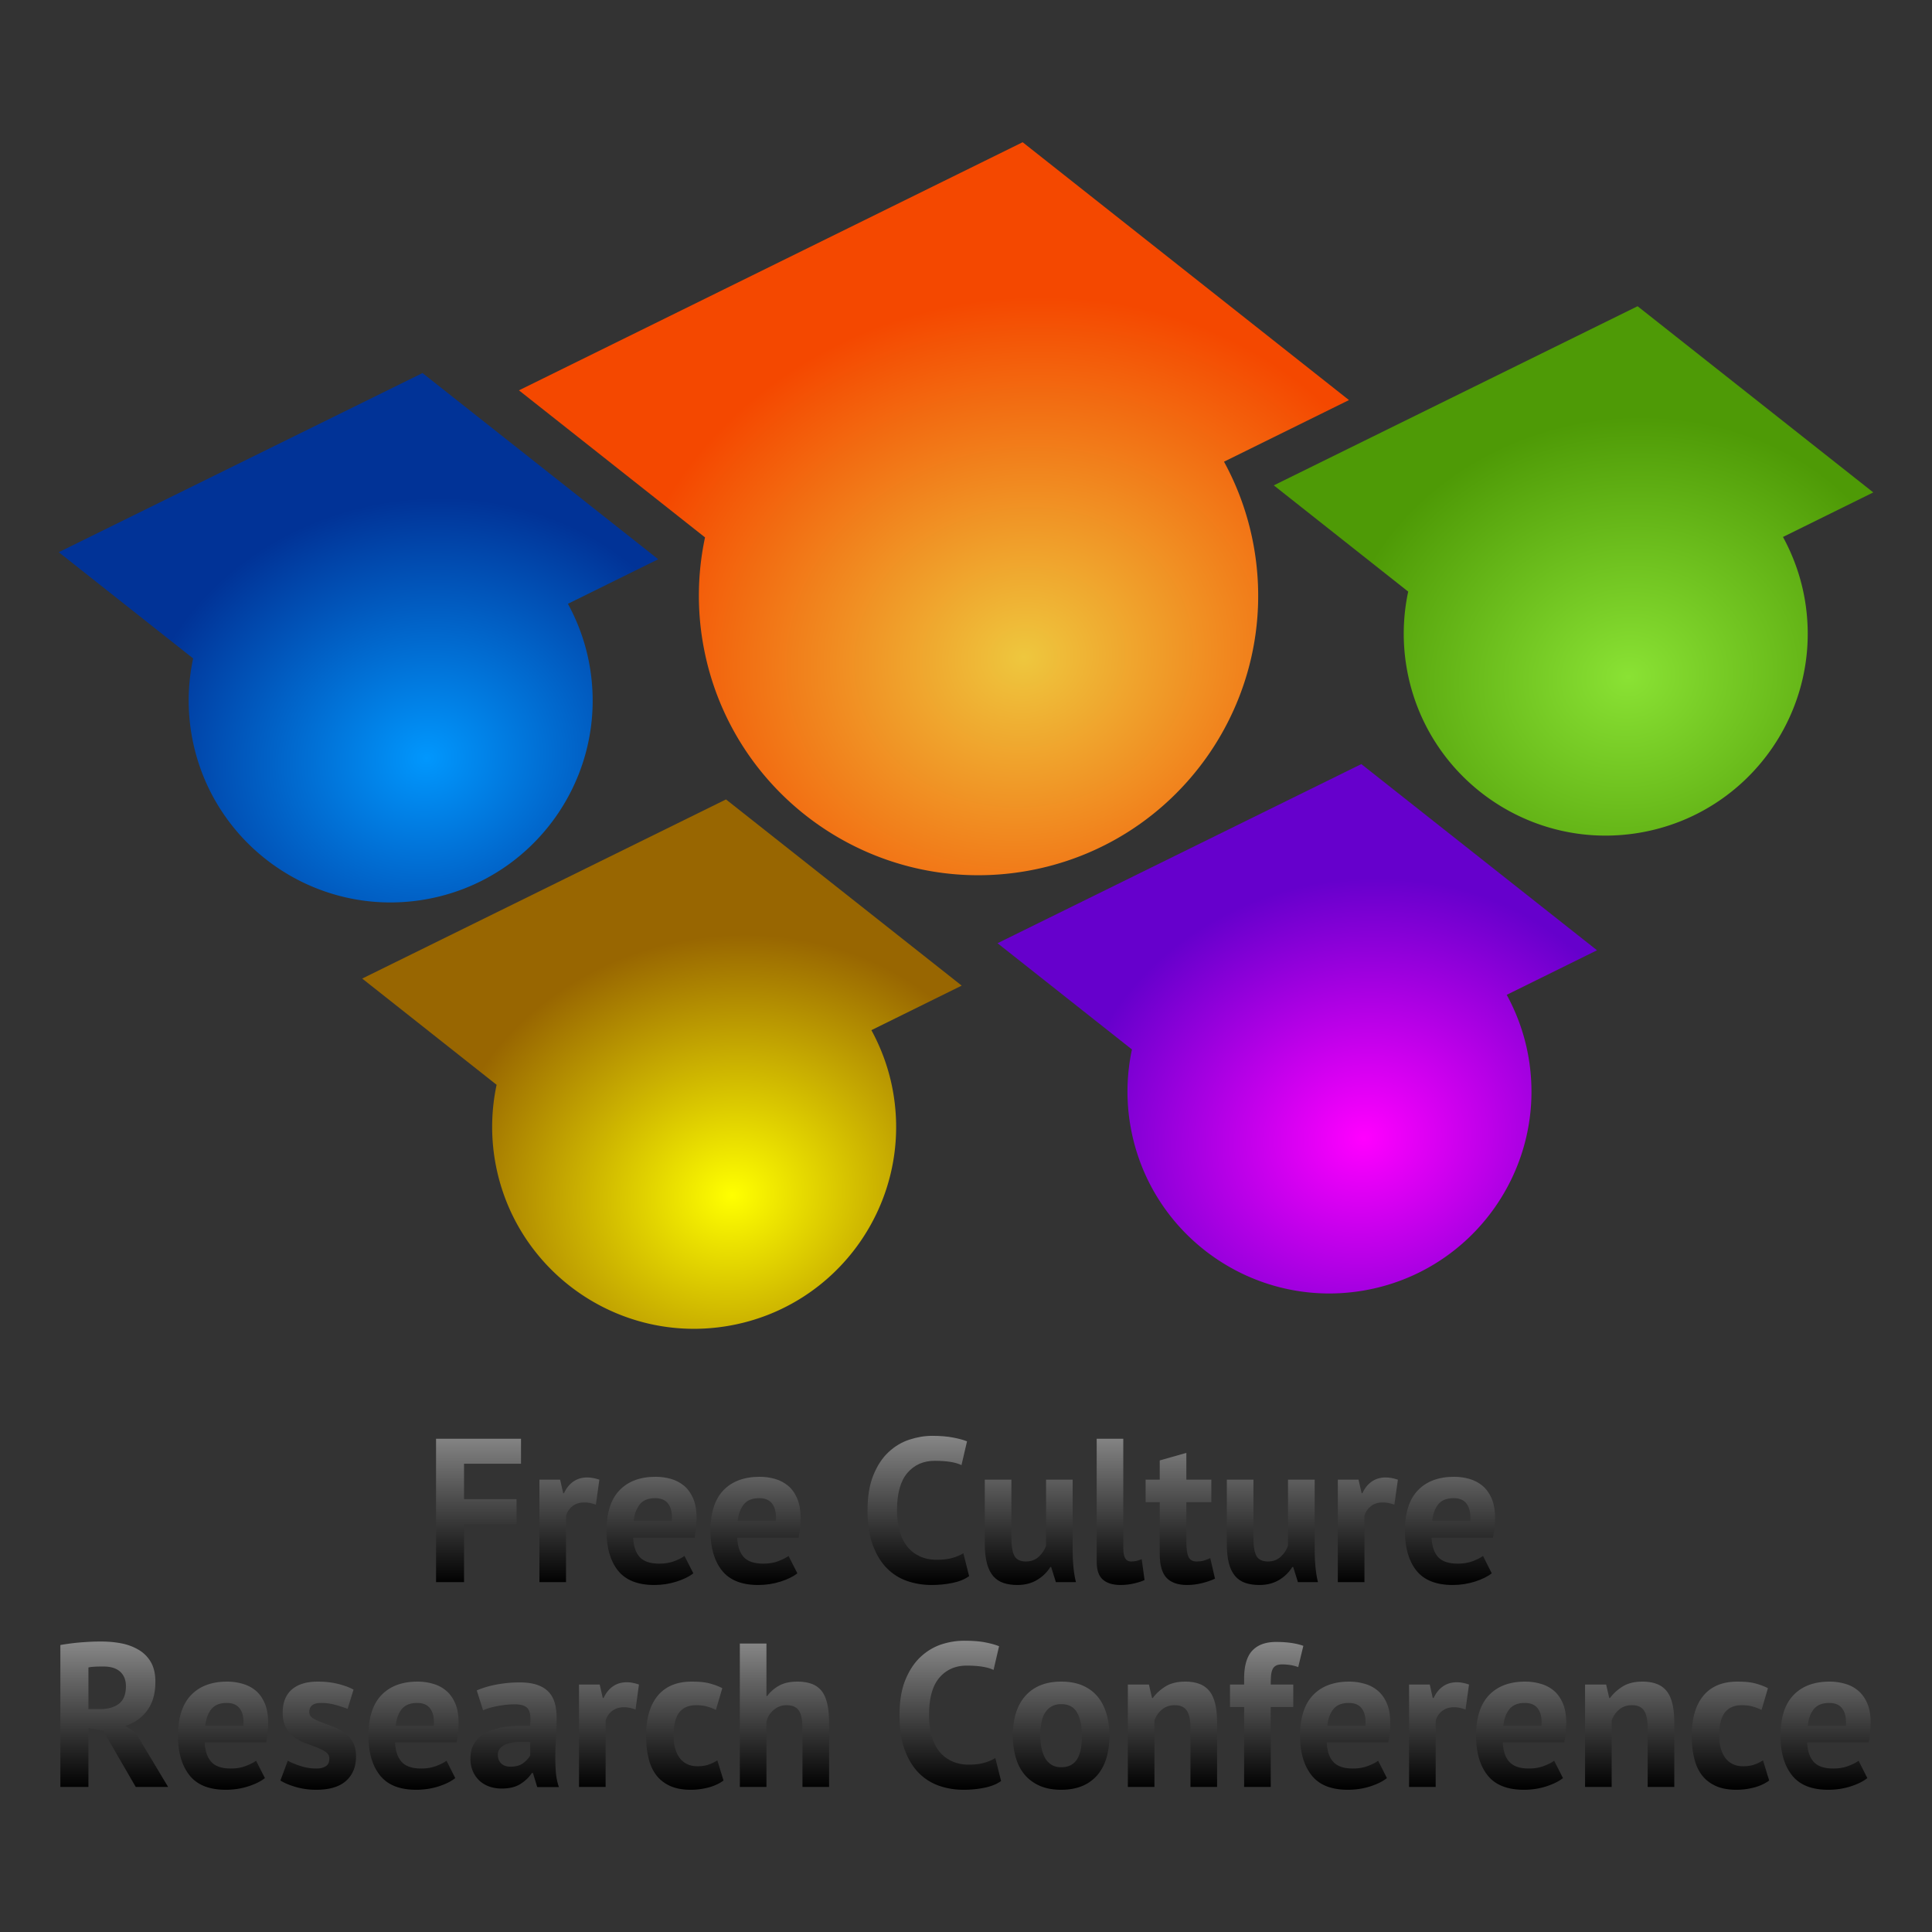
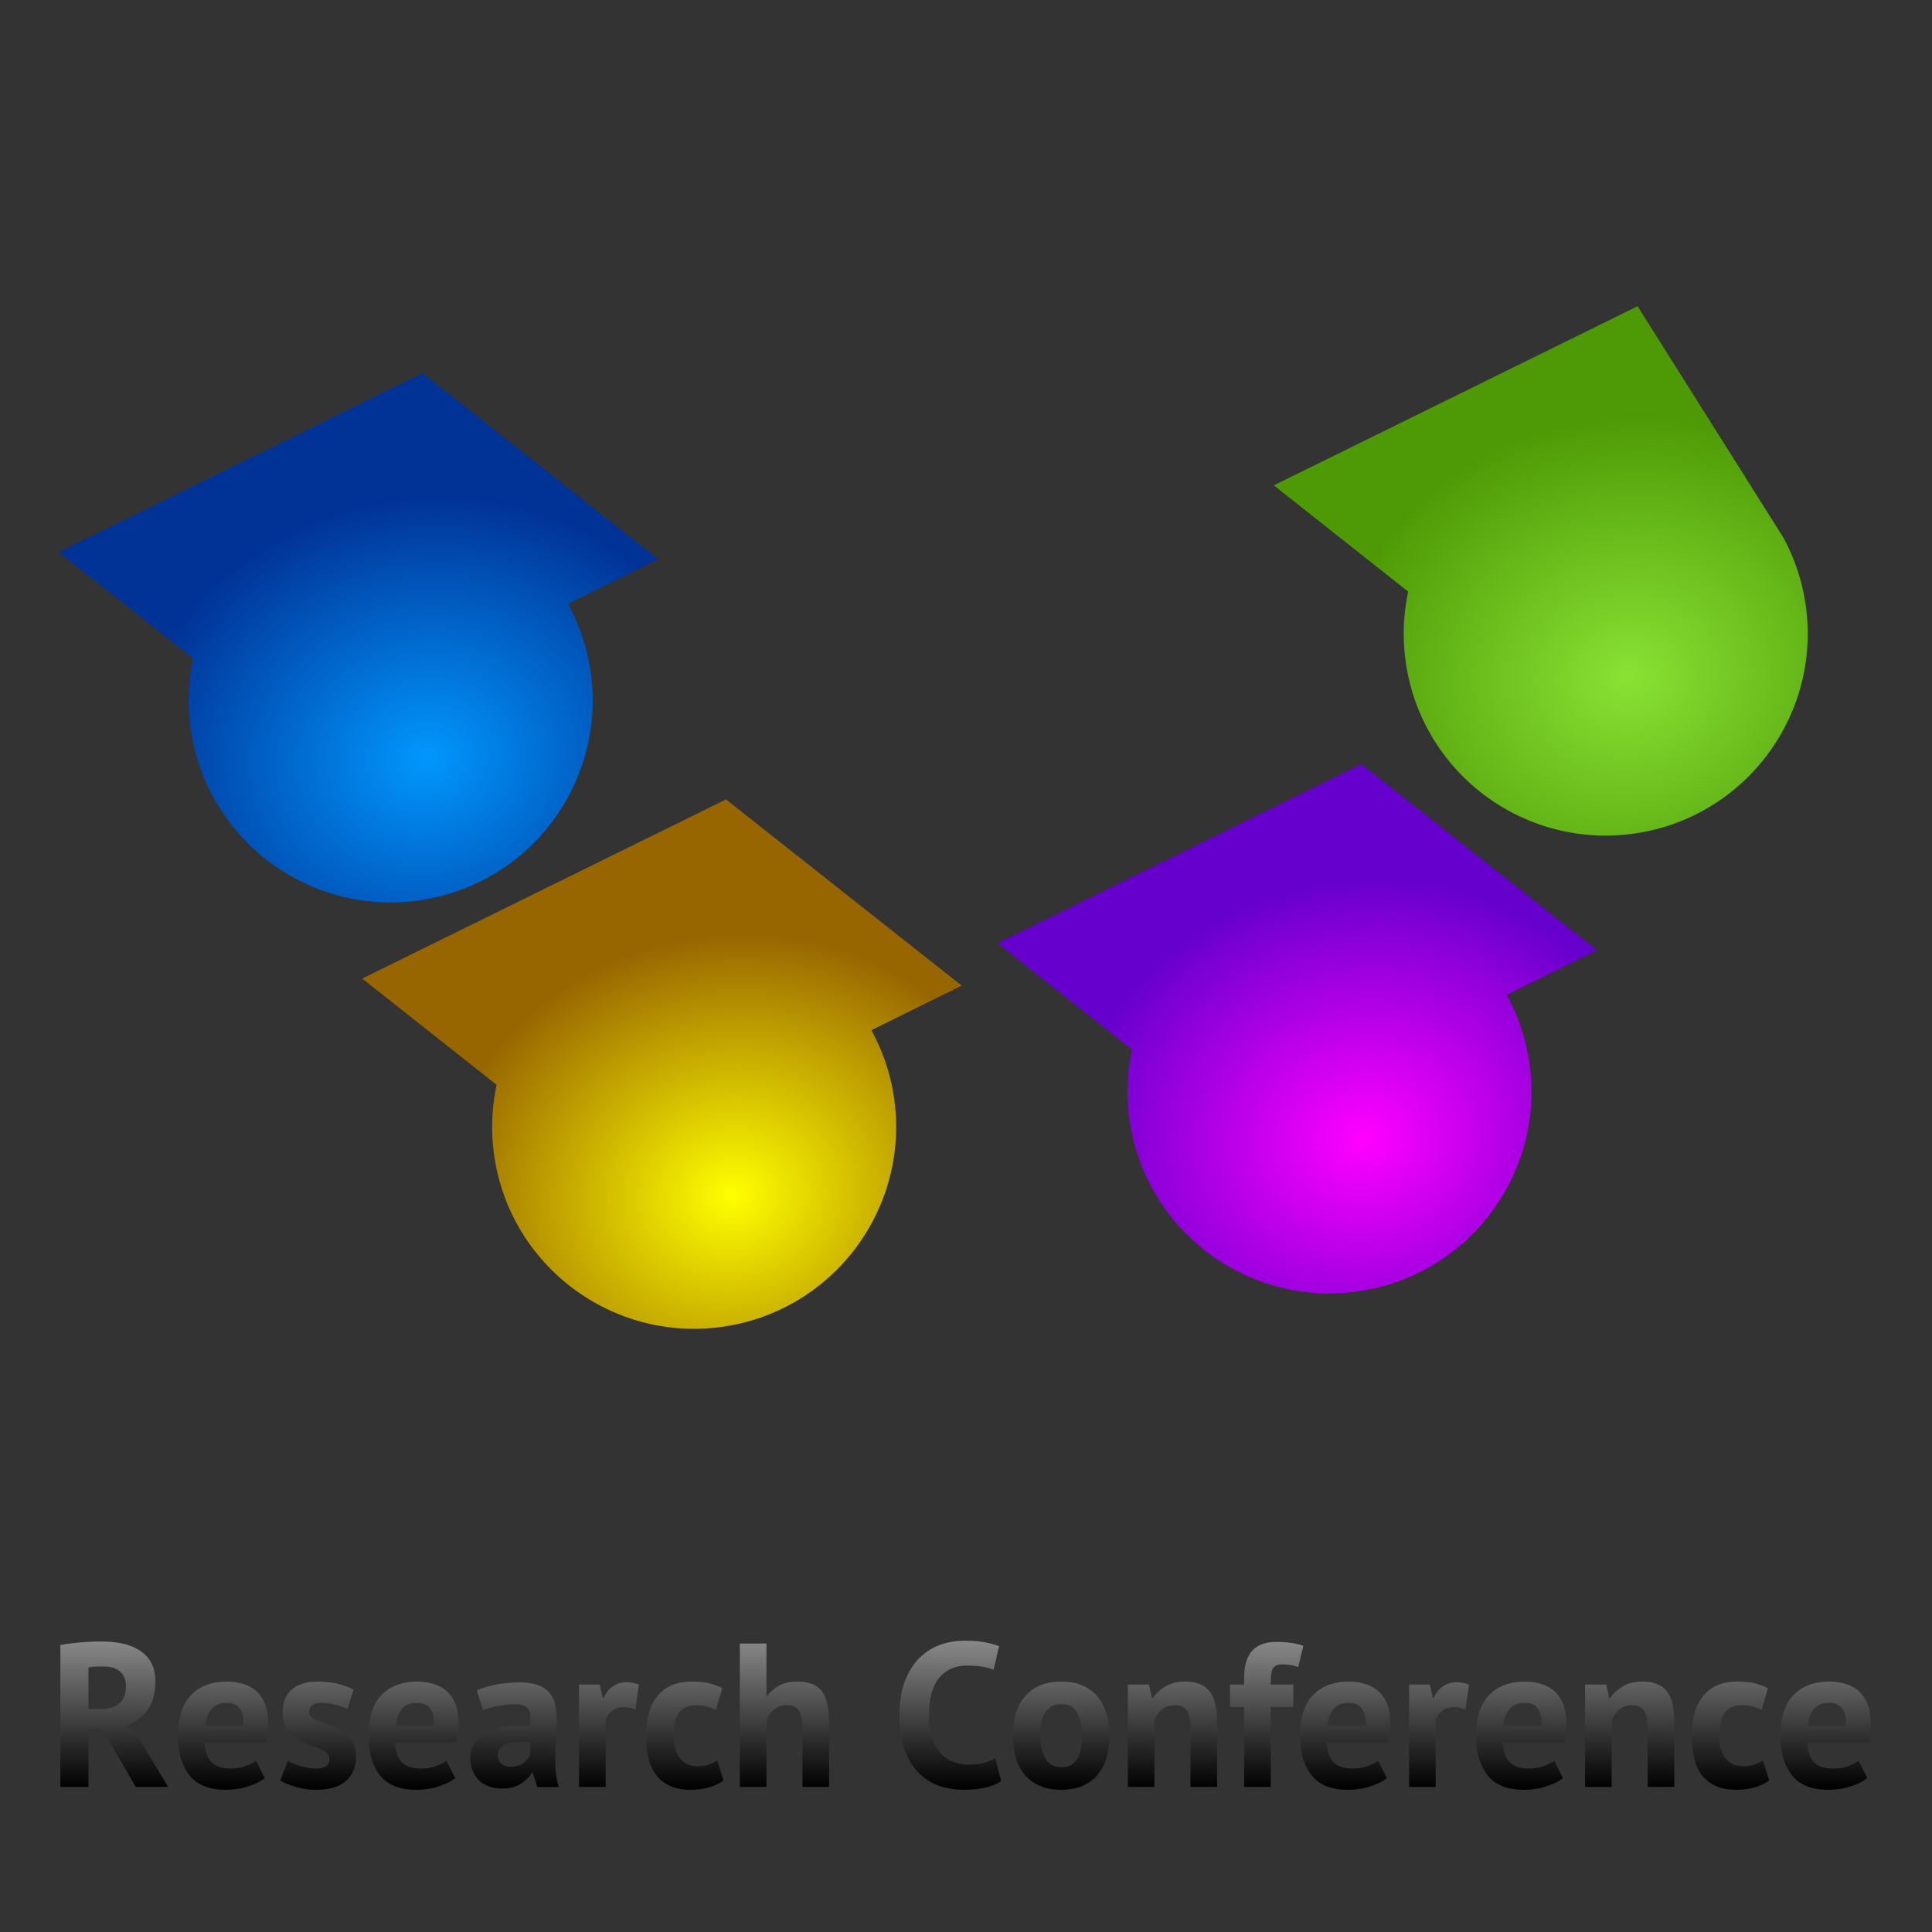
<svg xmlns="http://www.w3.org/2000/svg" xmlns:xlink="http://www.w3.org/1999/xlink" viewBox="0 0 744.09 744.09" version="1.0">
  <rect x="0" y="0" width="744.09" height="744.09" fill="#333333" stroke="none" />
  <defs>
    <radialGradient id="f" gradientUnits="userSpaceOnUse" cy="985.87" cx="56.334" gradientTransform="matrix(1.517 -.259 .228 1.335 215.04 -863.18)" r="73.812">
      <stop offset="0" stop-color="#f0f" />
      <stop offset="1" stop-color="#60c" />
    </radialGradient>
    <radialGradient id="e" gradientUnits="userSpaceOnUse" cy="1007.4" cx="-78.324" gradientTransform="matrix(1.517 -.259 .228 1.335 171.1 -904.84)" r="73.813">
      <stop offset="0" stop-color="#ff0" />
      <stop offset="1" stop-color="#986601" />
    </radialGradient>
    <radialGradient id="d" gradientUnits="userSpaceOnUse" cy="948.76" cx="-186.61" gradientTransform="matrix(1.517 -.259 .228 1.335 231.1 -1022.9)" r="73.812">
      <stop offset="0" stop-color="#0197fd" />
      <stop offset="1" stop-color="#013397" />
    </radialGradient>
    <radialGradient id="c" gradientUnits="userSpaceOnUse" cy="920.82" cx="-55.888" gradientTransform="matrix(1.517 -.259 .228 1.335 269.13 -990.59)" r="102.2">
      <stop offset="0" stop-color="#eec73e" />
      <stop offset="1" stop-color="#f44800" />
    </radialGradient>
    <radialGradient id="b" gradientUnits="userSpaceOnUse" cy="920.43" cx="77.157" gradientTransform="matrix(1.517 -.259 .228 1.335 300.21 -948.13)" r="73.813">
      <stop offset="0" stop-color="#8ae234" />
      <stop offset="1" stop-color="#4e9a06" />
    </radialGradient>
    <linearGradient id="a">
      <stop offset="0" />
      <stop offset="1" stop-color="#888" />
    </linearGradient>
    <linearGradient id="h" y2="632.19" xlink:href="#a" gradientUnits="userSpaceOnUse" x2="324.29" y1="689.01" x1="324.29" />
    <linearGradient id="g" y2="552.08" xlink:href="#a" gradientUnits="userSpaceOnUse" x2="364.47" y1="610.12" x1="364.47" />
  </defs>
-   <path d="M630.7 117.94l-140.11 68.994 51.763 40.912a77.51 77.51 0 00-.61 29.272c7.23 42.345 47.432 70.82 89.777 63.589s70.82-47.433 63.59-89.778c-1.486-8.699-4.412-16.784-8.412-24.122l34.774-17.157-90.775-71.711z" fill="url(#b)" />
-   <path d="M393.87 54.774l-194 95.562 71.665 56.634a107.33 107.33 0 00-.835 40.529c10.012 58.632 65.66 98.046 124.29 88.034 58.632-10.012 98.046-65.659 88.034-124.29a107.468 107.468 0 00-11.61-33.429l48.13-23.73-125.68-99.306z" fill="url(#c)" />
+   <path d="M630.7 117.94l-140.11 68.994 51.763 40.912a77.51 77.51 0 00-.61 29.272c7.23 42.345 47.432 70.82 89.777 63.589s70.82-47.433 63.59-89.778c-1.486-8.699-4.412-16.784-8.412-24.122z" fill="url(#b)" />
  <path d="M162.73 143.68L22.62 212.674l51.763 40.912a77.51 77.51 0 00-.61 29.272c7.23 42.345 47.432 70.82 89.777 63.589s70.82-47.433 63.59-89.778c-1.486-8.699-4.412-16.784-8.412-24.122l34.774-17.157-90.775-71.711z" fill="url(#d)" />
  <path d="M279.61 307.89L139.5 376.884l51.763 40.912a77.508 77.508 0 00-.61 29.272c7.23 42.345 47.432 70.82 89.777 63.589 42.345-7.23 70.82-47.433 63.59-89.778-1.486-8.699-4.412-16.784-8.412-24.122l34.774-17.157-90.775-71.711z" fill="url(#e)" />
  <path d="M524.3 294.28l-140.11 68.994 51.763 40.912a77.51 77.51 0 00-.61 29.272c7.23 42.345 47.432 70.82 89.777 63.589 42.345-7.23 70.82-47.433 63.59-89.778-1.486-8.699-4.412-16.784-8.412-24.122l34.774-17.157-90.775-71.711z" fill="url(#f)" />
-   <path d="M359.03 553c-2.94 0-5.87.5-8.81 1.47-2.95.97-5.64 2.58-8.03 4.81-2.4 2.24-4.32 5.19-5.81 8.84-1.5 3.66-2.26 8.18-2.26 13.6 0 5.2.66 9.63 2 13.28 1.35 3.66 3.15 6.65 5.41 8.94s4.87 3.94 7.85 4.97c2.97 1.02 6.12 1.53 9.43 1.53 2.74 0 5.4-.26 8-.78 2.61-.53 4.76-1.42 6.44-2.63l-2.22-8.81c-1.21.73-2.62 1.34-4.25 1.81s-3.63.69-6 .69c-2.52 0-4.74-.46-6.66-1.38-1.91-.92-3.52-2.18-4.81-3.84s-2.27-3.66-2.9-6-.94-4.94-.94-7.78c0-6.52 1.34-11.34 4-14.44 2.65-3.1 6.16-4.65 10.53-4.66 2.37.01 4.38.15 6.03.41 1.66.26 3.07.67 4.28 1.25l2.13-9.16c-1.42-.57-3.19-1.04-5.38-1.46-2.18-.42-4.87-.66-8.03-.66zm-191.09 1.12v55.22h10.78V587h20.22v-9.62h-20.22v-13.63h21.94v-9.63h-32.72zm254.44 0v47.32c0 3.21.76 5.51 2.34 6.9 1.58 1.4 3.88 2.1 6.87 2.1 1.84 0 3.61-.21 5.35-.63 1.73-.42 3.03-.86 3.87-1.28l-1.09-8.03c-.9.37-1.65.61-2.25.72-.61.1-1.21.16-1.85.16-1.05 0-1.83-.45-2.31-1.29-.47-.84-.69-2.16-.69-4v-41.97h-10.24zm34.53 5.44l-10.25 2.91v7.41h-5.44v8.68h5.44v19.88c0 4.26.85 7.32 2.56 9.18 1.71 1.87 4.37 2.82 8 2.82 1.94 0 3.86-.25 5.75-.72s3.55-1.04 4.97-1.72l-1.82-7.91c-.94.42-1.79.76-2.56.97-.76.21-1.67.32-2.72.32-1.52 0-2.57-.6-3.12-1.79-.55-1.18-.81-3.14-.81-5.87v-15.16h9.62v-8.68h-9.62v-10.32zm-204.41 9.22c-6 0-10.62 1.75-13.94 5.22-3.31 3.47-4.97 8.68-4.97 15.62 0 6.47 1.47 11.55 4.41 15.26 2.94 3.7 7.61 5.56 13.97 5.56 3.05 0 5.92-.45 8.62-1.32 2.71-.86 4.86-1.92 6.44-3.18l-3.41-6.69c-.89.68-2.19 1.34-3.9 2s-3.63.97-5.78.97c-3.47 0-5.98-.82-7.53-2.5-1.56-1.68-2.41-4.19-2.57-7.5h23.66c.26-1.37.46-2.68.59-3.94.14-1.26.19-2.46.19-3.56 0-3.05-.45-5.61-1.34-7.66-.9-2.05-2.06-3.66-3.53-4.87-1.48-1.21-3.17-2.1-5.07-2.63-1.89-.52-3.84-.78-5.84-.78zm40.06 0c-5.99 0-10.65 1.75-13.97 5.22-3.31 3.47-4.97 8.68-4.97 15.62 0 6.47 1.5 11.55 4.44 15.26 2.95 3.7 7.58 5.56 13.94 5.56 3.05 0 5.95-.45 8.66-1.32 2.7-.86 4.86-1.92 6.43-3.18l-3.4-6.69c-.9.68-2.2 1.34-3.91 2s-3.62.97-5.78.97c-3.47 0-5.98-.82-7.53-2.5s-2.41-4.19-2.56-7.5h23.65c.26-1.37.46-2.68.6-3.94.13-1.26.18-2.46.18-3.56 0-3.05-.45-5.61-1.34-7.66s-2.06-3.66-3.53-4.87-3.17-2.1-5.06-2.63c-1.9-.52-3.85-.78-5.85-.78zm267.47 0c-5.99 0-10.65 1.75-13.97 5.22-3.31 3.47-4.97 8.68-4.97 15.62 0 6.47 1.47 11.55 4.41 15.26 2.94 3.7 7.61 5.56 13.97 5.56 3.05 0 5.92-.45 8.62-1.32 2.71-.86 4.86-1.92 6.44-3.18l-3.37-6.69c-.9.68-2.2 1.34-3.91 2s-3.66.97-5.81.97c-3.47 0-5.98-.82-7.53-2.5-1.56-1.68-2.41-4.19-2.57-7.5H575c.26-1.37.46-2.68.59-3.94.14-1.26.22-2.46.22-3.56 0-3.05-.45-5.61-1.34-7.66-.9-2.05-2.09-3.66-3.56-4.87-1.48-1.21-3.17-2.1-5.07-2.63-1.89-.52-3.81-.78-5.81-.78zm-333.84.25c-2.05 0-3.82.51-5.35 1.56-1.52 1.05-2.73 2.56-3.62 4.5h-.31l-1.19-5.21h-7.97v39.46H218v-25.5c.42-1.52 1.23-2.77 2.47-3.75 1.23-.97 2.78-1.43 4.62-1.43 1.32 0 2.78.26 4.41.84l1.34-9.62c-1.73-.58-3.29-.85-4.65-.85zm307.53 0c-2.05 0-3.85.51-5.38 1.56-1.52 1.05-2.73 2.56-3.62 4.5h-.31l-1.19-5.21h-7.97v39.46h10.25v-25.5c.42-1.52 1.26-2.77 2.5-3.75 1.24-.97 2.75-1.43 4.59-1.43 1.32 0 2.81.26 4.44.84l1.35-9.62c-1.74-.58-3.29-.85-4.66-.85zm-154.44.85v24.56c0 3.1.29 5.67.84 7.72.56 2.05 1.36 3.66 2.41 4.87s2.36 2.1 3.94 2.63c1.58.52 3.34.78 5.34.78 2.95 0 5.5-.66 7.66-1.97 2.15-1.32 3.85-2.97 5.06-4.97h.31l1.82 5.84h7.72c-.43-1.68-.73-3.58-.94-5.65-.21-2.08-.32-4.19-.32-6.35v-27.46h-10.24v25.5c-.64 1.68-1.59 3.09-2.88 4.24-1.29 1.16-2.93 1.76-4.88 1.76-2.2 0-3.67-.74-4.43-2.16s-1.16-3.73-1.16-6.94v-22.4h-10.25zm93.22 0v24.56c0 3.1.26 5.67.81 7.72s1.36 3.66 2.41 4.87 2.36 2.1 3.94 2.63c1.57.52 3.37.78 5.37.78 2.95 0 5.5-.66 7.66-1.97 2.15-1.32 3.82-2.97 5.03-4.97h.34l1.82 5.84h7.71c-.42-1.68-.72-3.58-.93-5.65-.21-2.08-.32-4.19-.32-6.35v-27.46h-10.28v25.5c-.63 1.68-1.58 3.09-2.87 4.24-1.29 1.16-2.9 1.76-4.85 1.76-2.2 0-3.7-.74-4.46-2.16-.77-1.42-1.13-3.73-1.13-6.94v-22.4H472.5zM252.34 577c2.32 0 4.02.76 5.1 2.28 1.08 1.53 1.52 3.69 1.31 6.53h-14.69c.27-2.68 1.06-4.8 2.35-6.4 1.28-1.61 3.25-2.41 5.93-2.41zm40.07 0c2.31 0 4.01.76 5.09 2.28 1.08 1.53 1.52 3.69 1.31 6.53h-14.69c.27-2.68 1.06-4.8 2.35-6.4 1.29-1.61 3.25-2.41 5.94-2.41zm267.47 0c2.31 0 3.98.76 5.06 2.28 1.08 1.53 1.52 3.69 1.31 6.53h-14.66c.27-2.68 1.03-4.8 2.32-6.4 1.28-1.61 3.28-2.41 5.97-2.41z" fill="url(#g)" />
  <path d="M371.38 631.91c-2.95 0-5.9.46-8.85 1.43-2.94.98-5.61 2.58-8 4.82-2.39 2.23-4.34 5.19-5.84 8.84-1.5 3.66-2.25 8.18-2.25 13.59 0 5.21.66 9.66 2 13.32 1.34 3.65 3.14 6.61 5.4 8.9s4.91 3.95 7.88 4.97c2.97 1.03 6.09 1.53 9.4 1.53 2.74 0 5.4-.25 8-.78 2.61-.53 4.76-1.38 6.44-2.59l-2.22-8.85c-1.21.74-2.62 1.34-4.25 1.82-1.63.47-3.63.72-6 .71-2.52.01-4.73-.48-6.65-1.4s-3.53-2.19-4.82-3.84c-1.28-1.66-2.24-3.67-2.87-6-.63-2.34-.94-4.95-.94-7.79 0-6.52 1.32-11.33 3.97-14.43 2.66-3.11 6.17-4.66 10.53-4.66 2.37 0 4.38.14 6.03.41 1.66.26 3.11.67 4.32 1.25l2.12-9.13c-1.42-.58-3.22-1.08-5.4-1.5-2.19-.42-4.85-.62-8-.62zm-332.35.31c-1.104 0-2.31.01-3.625.06s-2.668.15-4.062.25c-1.394.11-2.795.25-4.188.44-1.393.18-2.696.38-3.906.59v54.66h10.812v-22.66l5.688 1.03 12.531 21.63h12.469l-12.625-21.06-3.875-2.44c3.523-1.11 6.334-3.1 8.438-5.94 2.103-2.84 3.156-6.51 3.156-11.03 0-3.05-.568-5.6-1.75-7.63a13.014 13.014 0 00-4.75-4.74c-1.973-1.16-4.19-2-6.688-2.47-2.498-.48-5.049-.69-7.625-.69zm452.44.16c-4 0-7.05 1.1-9.16 3.34-2.1 2.23-3.15 5.85-3.15 10.84v2.22h-5.44v8.66h5.44v30.78h10.25v-30.78h8.68v-8.66h-8.68c0-1.26.04-2.4.12-3.37.08-.98.27-1.78.56-2.44s.74-1.15 1.35-1.47c.6-.32 1.42-.47 2.47-.47 1 0 1.98.09 2.9.22s1.98.39 3.19.81l1.97-8.18c-2.79-1-6.29-1.5-10.5-1.5zm-206.53.62v55.22h10.25v-25.16c.47-1.84 1.43-3.38 2.87-4.56 1.45-1.18 3.05-1.75 4.78-1.75 2.37 0 3.98.71 4.88 2.13.89 1.41 1.34 3.72 1.34 6.93v22.41h10.25v-24.53c0-3.05-.25-5.61-.75-7.69s-1.25-3.73-2.28-4.94c-1.02-1.21-2.29-2.06-3.81-2.59-1.53-.53-3.31-.81-5.31-.81-2.84 0-5.16.5-7 1.5s-3.4 2.34-4.66 4.03h-.31V633h-10.25zm-245.13 8.84c2.841 0 4.997.66 6.469 2 1.473 1.35 2.219 3.2 2.219 5.57 0 3.15-.9 5.41-2.688 6.78-1.787 1.36-4.189 2.06-7.187 2.06H34.06v-16.03c.58-.16 1.423-.26 2.5-.31 1.078-.06 2.146-.07 3.25-.07zm47.688 5.82c-5.996 0-10.624 1.74-13.938 5.22-3.313 3.47-5 8.68-5 15.62 0 6.47 1.493 11.54 4.438 15.25s7.606 5.56 13.969 5.56c3.05 0 5.917-.44 8.625-1.31s4.856-1.93 6.436-3.19l-3.405-6.69c-.894.69-2.197 1.35-3.906 2-1.709.66-3.625 1-5.781 1-3.47 0-5.98-.84-7.532-2.53-1.552-1.68-2.405-4.18-2.562-7.5h23.656c.26-1.36.46-2.67.59-3.93.14-1.27.19-2.46.19-3.57 0-3.05-.45-5.6-1.34-7.65-.9-2.05-2.061-3.67-3.534-4.88-1.472-1.21-3.169-2.06-5.062-2.59s-3.846-.81-5.844-.81zm34.88 0c-4.37 0-7.72 1.04-10.04 3.09-2.31 2.05-3.47 5.01-3.46 8.91-.01 2.36.44 4.31 1.34 5.81.89 1.5 2 2.71 3.31 3.69 1.32.97 2.77 1.73 4.35 2.28 1.57.55 2.99 1.1 4.31 1.62 1.31.53 2.45 1.12 3.34 1.75.9.63 1.31 1.45 1.31 2.5 0 1.37-.45 2.36-1.37 2.94s-2.13.87-3.66.87c-2.1 0-4.16-.34-6.15-1-2-.65-3.61-1.31-4.82-2l-2.84 7.63c1.52.95 3.52 1.79 5.97 2.5 2.44.71 5.05 1.06 7.84 1.06 5.1 0 8.92-1.15 11.47-3.43 2.55-2.29 3.84-5.42 3.84-9.41 0-2.32-.44-4.22-1.34-5.69-.89-1.47-2-2.67-3.31-3.59-1.32-.92-2.77-1.67-4.35-2.25-1.57-.58-3.02-1.13-4.34-1.63-1.31-.5-2.42-1.01-3.31-1.59-.9-.58-1.35-1.37-1.35-2.31 0-2.37 1.52-3.53 4.57-3.53 1.89 0 3.78.25 5.62.78 1.84.52 3.35 1.02 4.57 1.5l2.28-7.41c-1.37-.79-3.24-1.49-5.66-2.13-2.42-.63-5.13-.96-8.12-.96zm38.46 0c-5.99 0-10.65 1.74-13.96 5.22-3.32 3.47-4.97 8.68-4.97 15.62 0 6.47 1.49 11.54 4.43 15.25 2.95 3.71 7.58 5.56 13.94 5.56 3.05 0 5.95-.44 8.66-1.31s4.83-1.93 6.4-3.19l-3.37-6.69c-.9.69-2.2 1.35-3.91 2-1.71.66-3.65 1-5.81 1-3.47 0-5.98-.84-7.53-2.53-1.55-1.68-2.41-4.18-2.56-7.5h23.68c.27-1.36.47-2.67.6-3.93.13-1.27.18-2.46.18-3.57 0-3.05-.44-5.6-1.34-7.65-.89-2.05-2.09-3.67-3.56-4.88s-3.14-2.06-5.03-2.59c-1.9-.53-3.85-.81-5.85-.81zm105.6 0c-5.73 0-10.1 1.8-13.1 5.4-2.99 3.6-4.5 8.76-4.5 15.44 0 3.1.3 5.92.91 8.5s1.57 4.78 2.94 6.59c1.36 1.82 3.16 3.22 5.34 4.22s4.85 1.5 8 1.5c2.37 0 4.67-.3 6.91-.9 2.23-.61 4.14-1.5 5.72-2.66l-2.38-7.78c-.95.63-2.01 1.15-3.22 1.59-1.21.45-2.7.69-4.44.69-1.57 0-2.94-.3-4.12-.91a7.744 7.744 0 01-2.88-2.5c-.73-1.05-1.28-2.26-1.65-3.68s-.56-2.98-.56-4.66c0-4.1.74-7.1 2.21-8.97 1.48-1.87 3.63-2.78 6.47-2.78 1.53 0 2.88.15 4.07.47 1.18.31 2.35.76 3.56 1.34l2.47-8.37c-1.42-.74-3.02-1.34-4.78-1.81-1.77-.48-4.08-.72-6.97-.72zm142.28 0c-5.89 0-10.46 1.8-13.72 5.4s-4.91 8.76-4.91 15.44c0 3.1.4 5.92 1.16 8.5s1.92 4.78 3.47 6.59c1.55 1.82 3.5 3.22 5.81 4.22 2.32 1 5.03 1.5 8.19 1.5 5.89 0 10.45-1.8 13.69-5.4 3.23-3.61 4.84-8.73 4.84-15.41 0-3.1-.36-5.95-1.13-8.53-.76-2.58-1.91-4.78-3.43-6.59-1.53-1.82-3.44-3.22-5.75-4.22-2.32-1-5.07-1.5-8.22-1.5zm47.81 0c-3.15 0-5.72.64-7.72 1.9s-3.6 2.73-4.81 4.41h-.31l-1.19-5.19h-8.12v39.44h10.24v-25.56c.58-1.69 1.54-3.09 2.88-4.22s2.99-1.69 4.94-1.69c2.21 0 3.76.71 4.68 2.13.93 1.41 1.38 3.72 1.38 6.93v22.41h10.25v-24.53c0-3.05-.25-5.61-.78-7.69s-1.33-3.73-2.38-4.94-2.31-2.06-3.84-2.59-3.27-.81-5.22-.81zm63.13 0c-6 0-10.66 1.74-13.97 5.22-3.32 3.47-4.97 8.68-4.97 15.62 0 6.47 1.49 11.54 4.44 15.25 2.94 3.71 7.57 5.56 13.93 5.56 3.05 0 5.95-.44 8.66-1.31s4.83-1.93 6.41-3.19l-3.38-6.69c-.89.69-2.2 1.35-3.9 2-1.71.66-3.66 1-5.82 1-3.47 0-5.98-.84-7.53-2.53-1.55-1.68-2.4-4.18-2.56-7.5h23.69c.26-1.36.46-2.67.59-3.93.13-1.27.19-2.46.19-3.57 0-3.05-.45-5.6-1.35-7.65-.89-2.05-2.09-3.67-3.56-4.88s-3.14-2.06-5.03-2.59-3.85-.81-5.84-.81zm67.78 0c-6 0-10.66 1.74-13.97 5.22-3.31 3.47-4.97 8.68-4.97 15.62 0 6.47 1.49 11.54 4.44 15.25 2.94 3.71 7.6 5.56 13.97 5.56 3.05 0 5.91-.44 8.62-1.31s4.86-1.93 6.44-3.19l-3.41-6.69c-.89.69-2.19 1.35-3.9 2-1.71.66-3.63 1-5.78 1-3.47 0-5.98-.84-7.54-2.53-1.55-1.68-2.4-4.18-2.56-7.5h23.66c.26-1.36.46-2.67.59-3.93.13-1.27.19-2.46.19-3.57 0-3.05-.45-5.6-1.34-7.65-.9-2.05-2.06-3.67-3.54-4.88-1.47-1.21-3.17-2.06-5.06-2.59s-3.84-.81-5.84-.81zm45.18 0c-3.15 0-5.71.64-7.71 1.9s-3.61 2.73-4.82 4.41h-.31l-1.19-5.19h-8.12v39.44h10.25v-25.56c.58-1.69 1.53-3.09 2.87-4.22s2.99-1.69 4.94-1.69c2.21 0 3.77.71 4.69 2.13.92 1.41 1.37 3.72 1.37 6.93v22.41h10.25v-24.53c0-3.05-.25-5.61-.78-7.69-.52-2.08-1.32-3.73-2.37-4.94s-2.32-2.06-3.85-2.59c-1.52-.53-3.27-.81-5.22-.81zm36.54 0c-5.74 0-10.1 1.8-13.1 5.4s-4.5 8.76-4.5 15.44c0 3.1.3 5.92.91 8.5.6 2.58 1.57 4.78 2.94 6.59 1.36 1.82 3.16 3.22 5.34 4.22s4.84 1.5 8 1.5c2.37 0 4.67-.3 6.91-.9 2.23-.61 4.14-1.5 5.72-2.66l-2.38-7.78c-.95.63-2.01 1.15-3.22 1.59-1.21.45-2.7.69-4.44.69-1.57 0-2.94-.3-4.12-.91a7.744 7.744 0 01-2.88-2.5c-.73-1.05-1.28-2.26-1.65-3.68s-.57-2.98-.57-4.66c0-4.1.75-7.1 2.22-8.97 1.48-1.87 3.63-2.78 6.47-2.78 1.53 0 2.88.15 4.07.47 1.18.31 2.35.76 3.56 1.34l2.47-8.37c-1.42-.74-3.02-1.34-4.79-1.81-1.76-.48-4.07-.72-6.96-.72zm35.53 0c-6 0-10.66 1.74-13.97 5.22-3.31 3.47-4.97 8.68-4.97 15.62 0 6.47 1.49 11.54 4.44 15.25 2.94 3.71 7.57 5.56 13.93 5.56 3.06 0 5.95-.44 8.66-1.31s4.83-1.93 6.41-3.19l-3.38-6.69c-.89.69-2.19 1.35-3.9 2-1.71.66-3.66 1-5.82 1-3.47 0-5.98-.84-7.53-2.53-1.55-1.68-2.4-4.18-2.56-7.5h23.69c.26-1.36.43-2.67.56-3.93.13-1.27.22-2.46.22-3.57 0-3.05-.45-5.6-1.35-7.65-.89-2.05-2.09-3.67-3.56-4.88s-3.14-2.06-5.03-2.59-3.84-.81-5.84-.81zm-463.25.25c-2.05 0-3.82.51-5.35 1.56-1.52 1.05-2.73 2.55-3.62 4.5h-.31l-1.19-5.19h-7.97v39.44h10.25v-25.5c.42-1.53 1.23-2.75 2.47-3.72 1.23-.97 2.78-1.47 4.62-1.47 1.32 0 2.81.3 4.44.88l1.31-9.63c-1.73-.58-3.29-.87-4.65-.87zm319.68 0c-2.04 0-3.81.51-5.34 1.56-1.52 1.05-2.73 2.55-3.62 4.5h-.35l-1.15-5.19h-7.97v39.44h10.25v-25.5c.42-1.53 1.23-2.75 2.47-3.72 1.23-.97 2.78-1.47 4.62-1.47 1.32 0 2.78.3 4.41.88l1.34-9.63c-1.74-.58-3.29-.87-4.66-.87zm-360.93.06c-3.16 0-6.17.29-9.07.84-2.89.55-5.39 1.31-7.5 2.25l2.44 7.66c1.48-.68 3.37-1.24 5.66-1.66s4.45-.65 6.5-.65c2.73 0 4.49.65 5.28 1.93.79 1.29.99 3.43.62 6.38-3.47-.16-6.59-.05-9.4.34-2.81.4-5.26 1.1-7.28 2.13-2.03 1.02-3.55 2.37-4.63 4.03s-1.62 3.67-1.62 6.09c0 1.74.29 3.33.87 4.72.58 1.4 1.39 2.6 2.44 3.63 1.05 1.02 2.31 1.79 3.78 2.34s3.13.84 4.97.84c2.94 0 5.35-.59 7.22-1.78 1.87-1.18 3.32-2.59 4.37-4.22h.41l1.66 5.44h8.34c-.63-1.89-1.03-3.9-1.19-6.03-.15-2.13-.21-4.33-.18-6.59.02-2.26.12-4.54.28-6.88.15-2.34.21-4.68.22-7-.01-2.1-.21-4-.66-5.69-.45-1.68-1.2-3.1-2.28-4.31s-2.54-2.15-4.38-2.81-4.14-1-6.87-1zm-112.85 7.91c2.314 0 4.016.75 5.094 2.28 1.077 1.52 1.522 3.72 1.312 6.56H79.056c.264-2.68 1.056-4.83 2.344-6.44 1.289-1.6 3.256-2.4 5.938-2.4zm73.346 0c2.31 0 4.01.75 5.09 2.28 1.08 1.52 1.49 3.72 1.28 6.56h-14.65c.26-2.68 1.02-4.83 2.31-6.44 1.29-1.6 3.29-2.4 5.97-2.4zm358.81 0c2.31 0 4.02.75 5.09 2.28 1.08 1.52 1.5 3.72 1.29 6.56h-14.66c.26-2.68 1.02-4.83 2.31-6.44 1.29-1.6 3.29-2.4 5.97-2.4zm67.78 0c2.32 0 4.02.75 5.1 2.28 1.07 1.52 1.52 3.72 1.31 6.56h-14.69c.26-2.68 1.06-4.83 2.34-6.44 1.29-1.6 3.26-2.4 5.94-2.4zm117.25 0c2.32 0 4.02.75 5.09 2.28 1.08 1.52 1.5 3.72 1.29 6.56h-14.66c.26-2.68 1.02-4.83 2.31-6.44 1.29-1.6 3.29-2.4 5.97-2.4zm-295.81.46c2.89 0 4.95 1.11 6.16 3.35 1.2 2.23 1.81 5.18 1.81 8.81 0 4.21-.66 7.27-1.97 9.22-1.32 1.94-3.32 2.91-6 2.9-1.42.01-2.63-.3-3.66-.9a6.983 6.983 0 01-2.5-2.56c-.63-1.11-1.09-2.38-1.4-3.85-.32-1.47-.47-3.08-.47-4.81 0-4.31.7-7.42 2.12-9.31 1.42-1.9 3.38-2.85 5.91-2.85zm-206.91 14.47c.78.02 1.59.05 2.41.13v5.12c-.58 1.05-1.48 2.05-2.69 2.97s-2.85 1.38-4.91 1.38c-1.52 0-2.69-.41-3.56-1.22-.86-.82-1.31-1.97-1.31-3.44 0-1.05.35-1.91 1.03-2.59.68-.69 1.59-1.23 2.75-1.6 1.16-.36 2.5-.61 4-.72.75-.05 1.5-.04 2.28-.03z" fill="url(#h)" />
</svg>